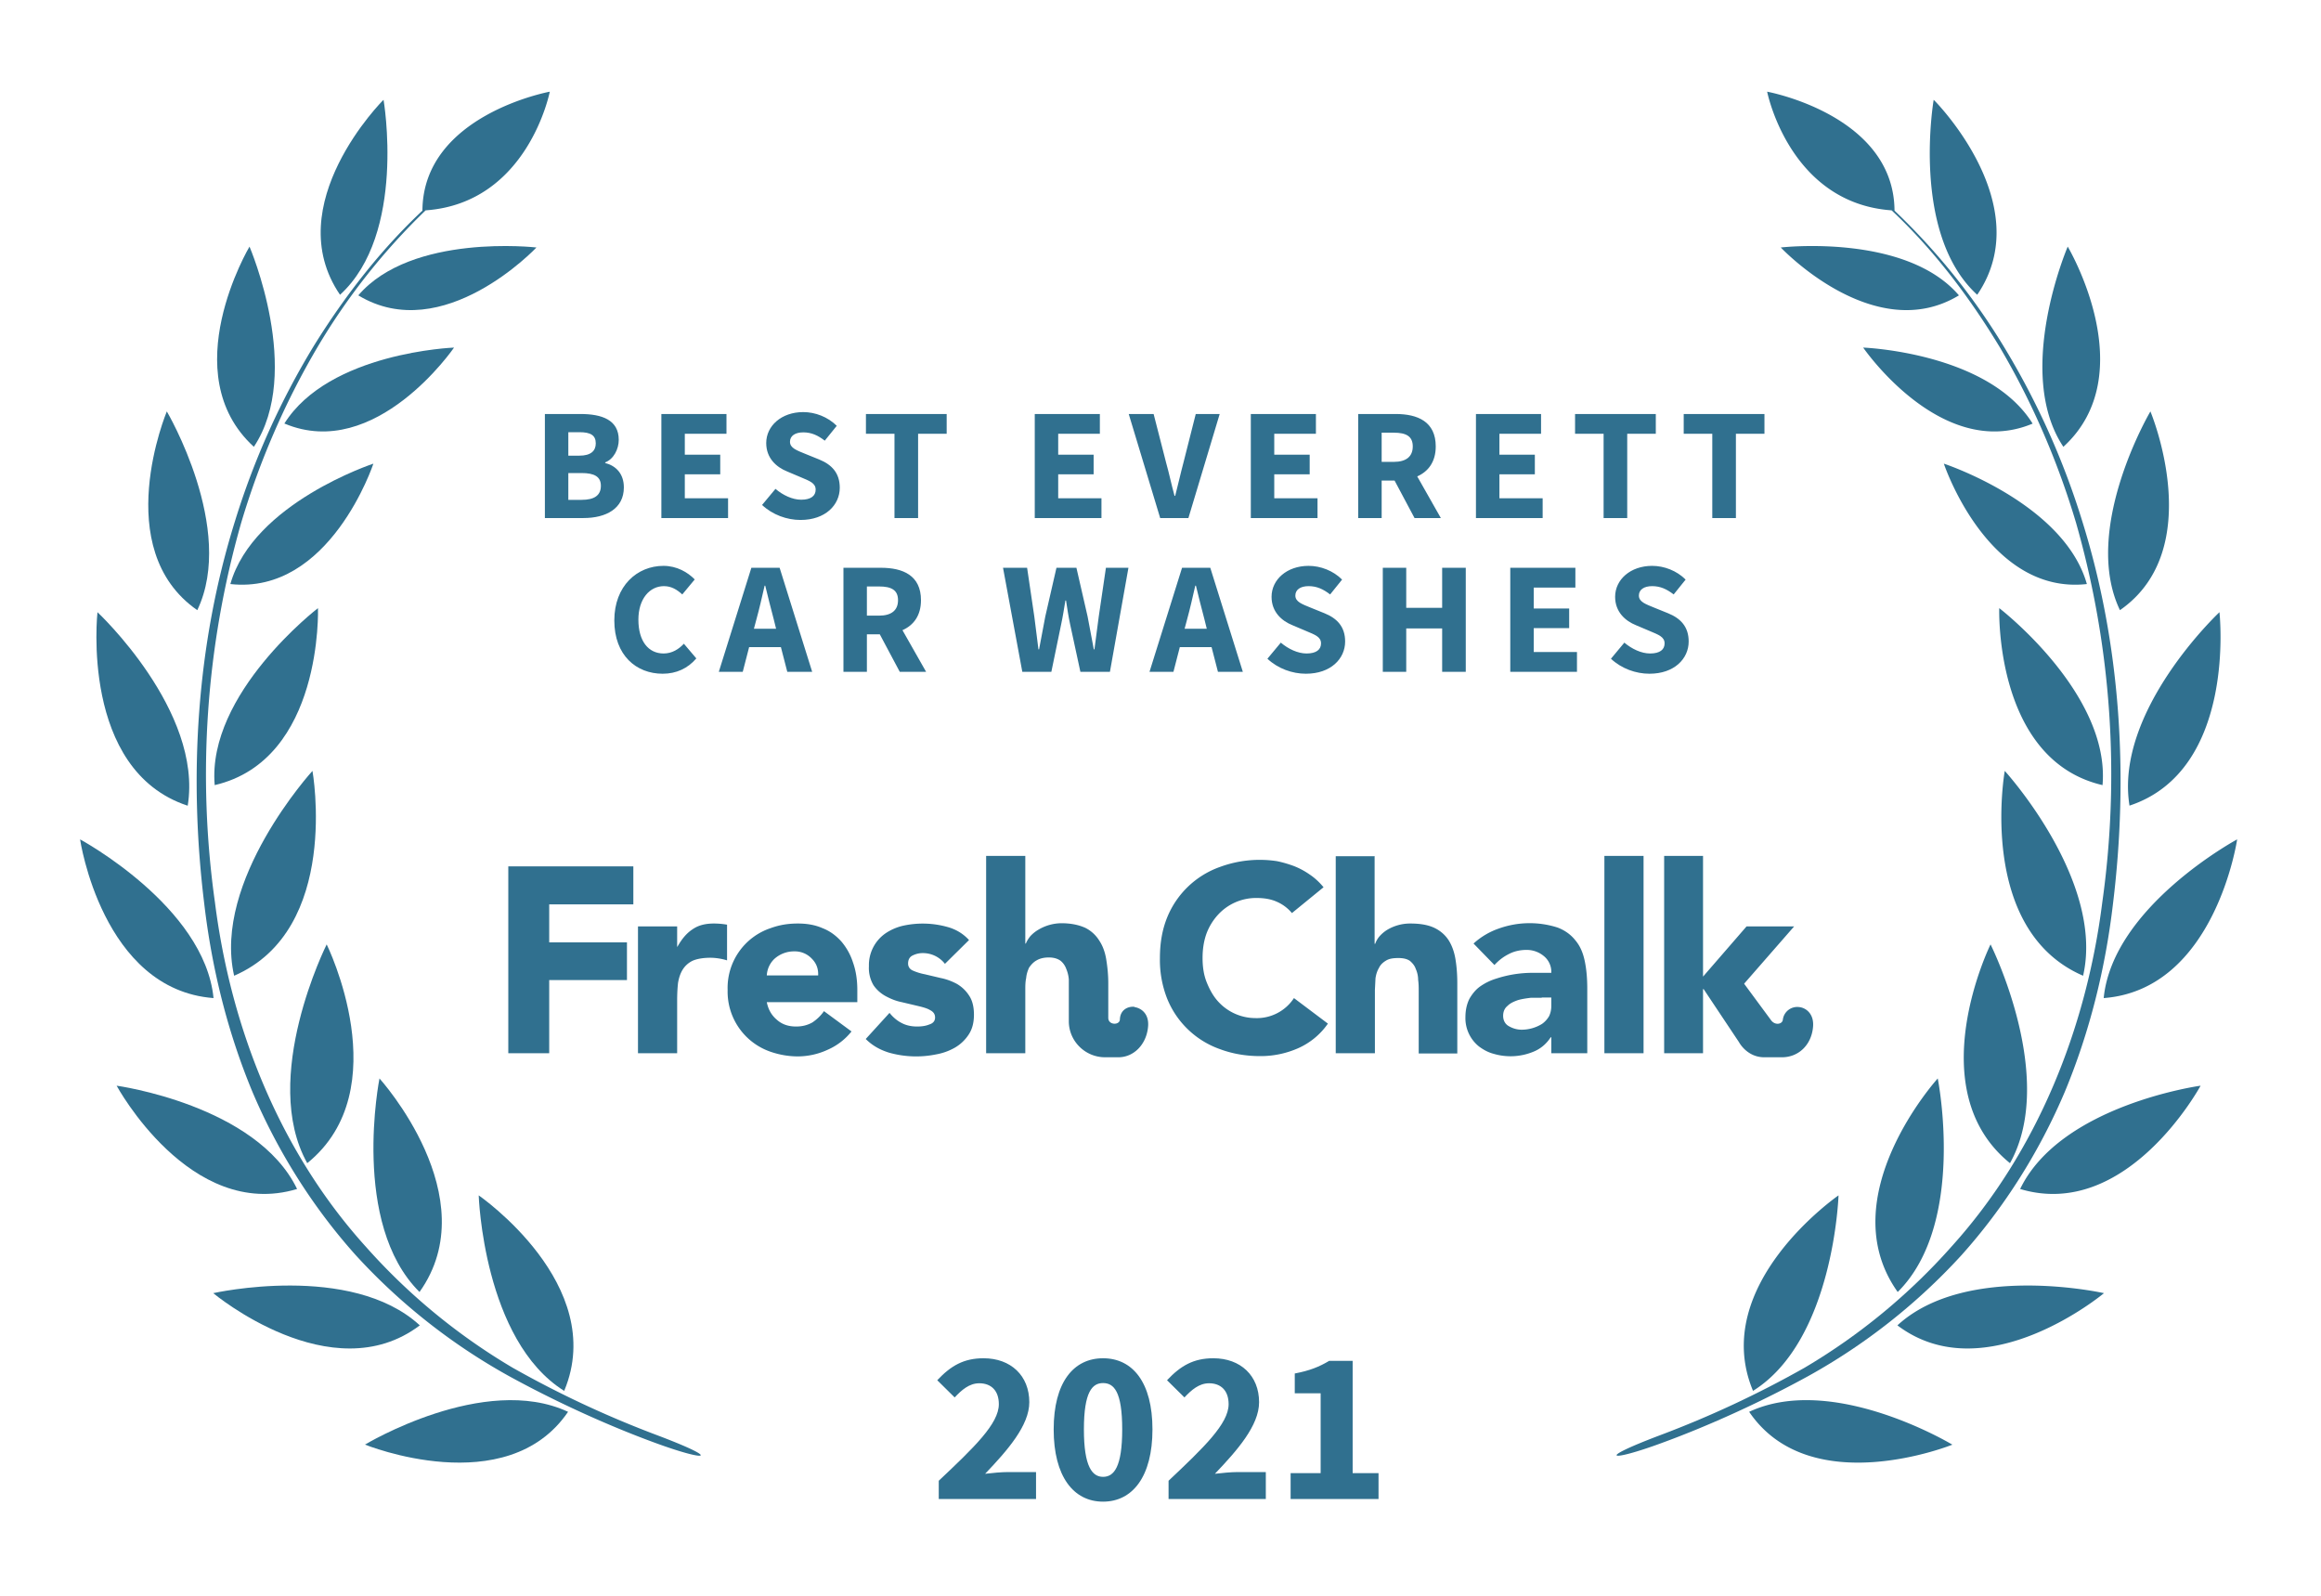
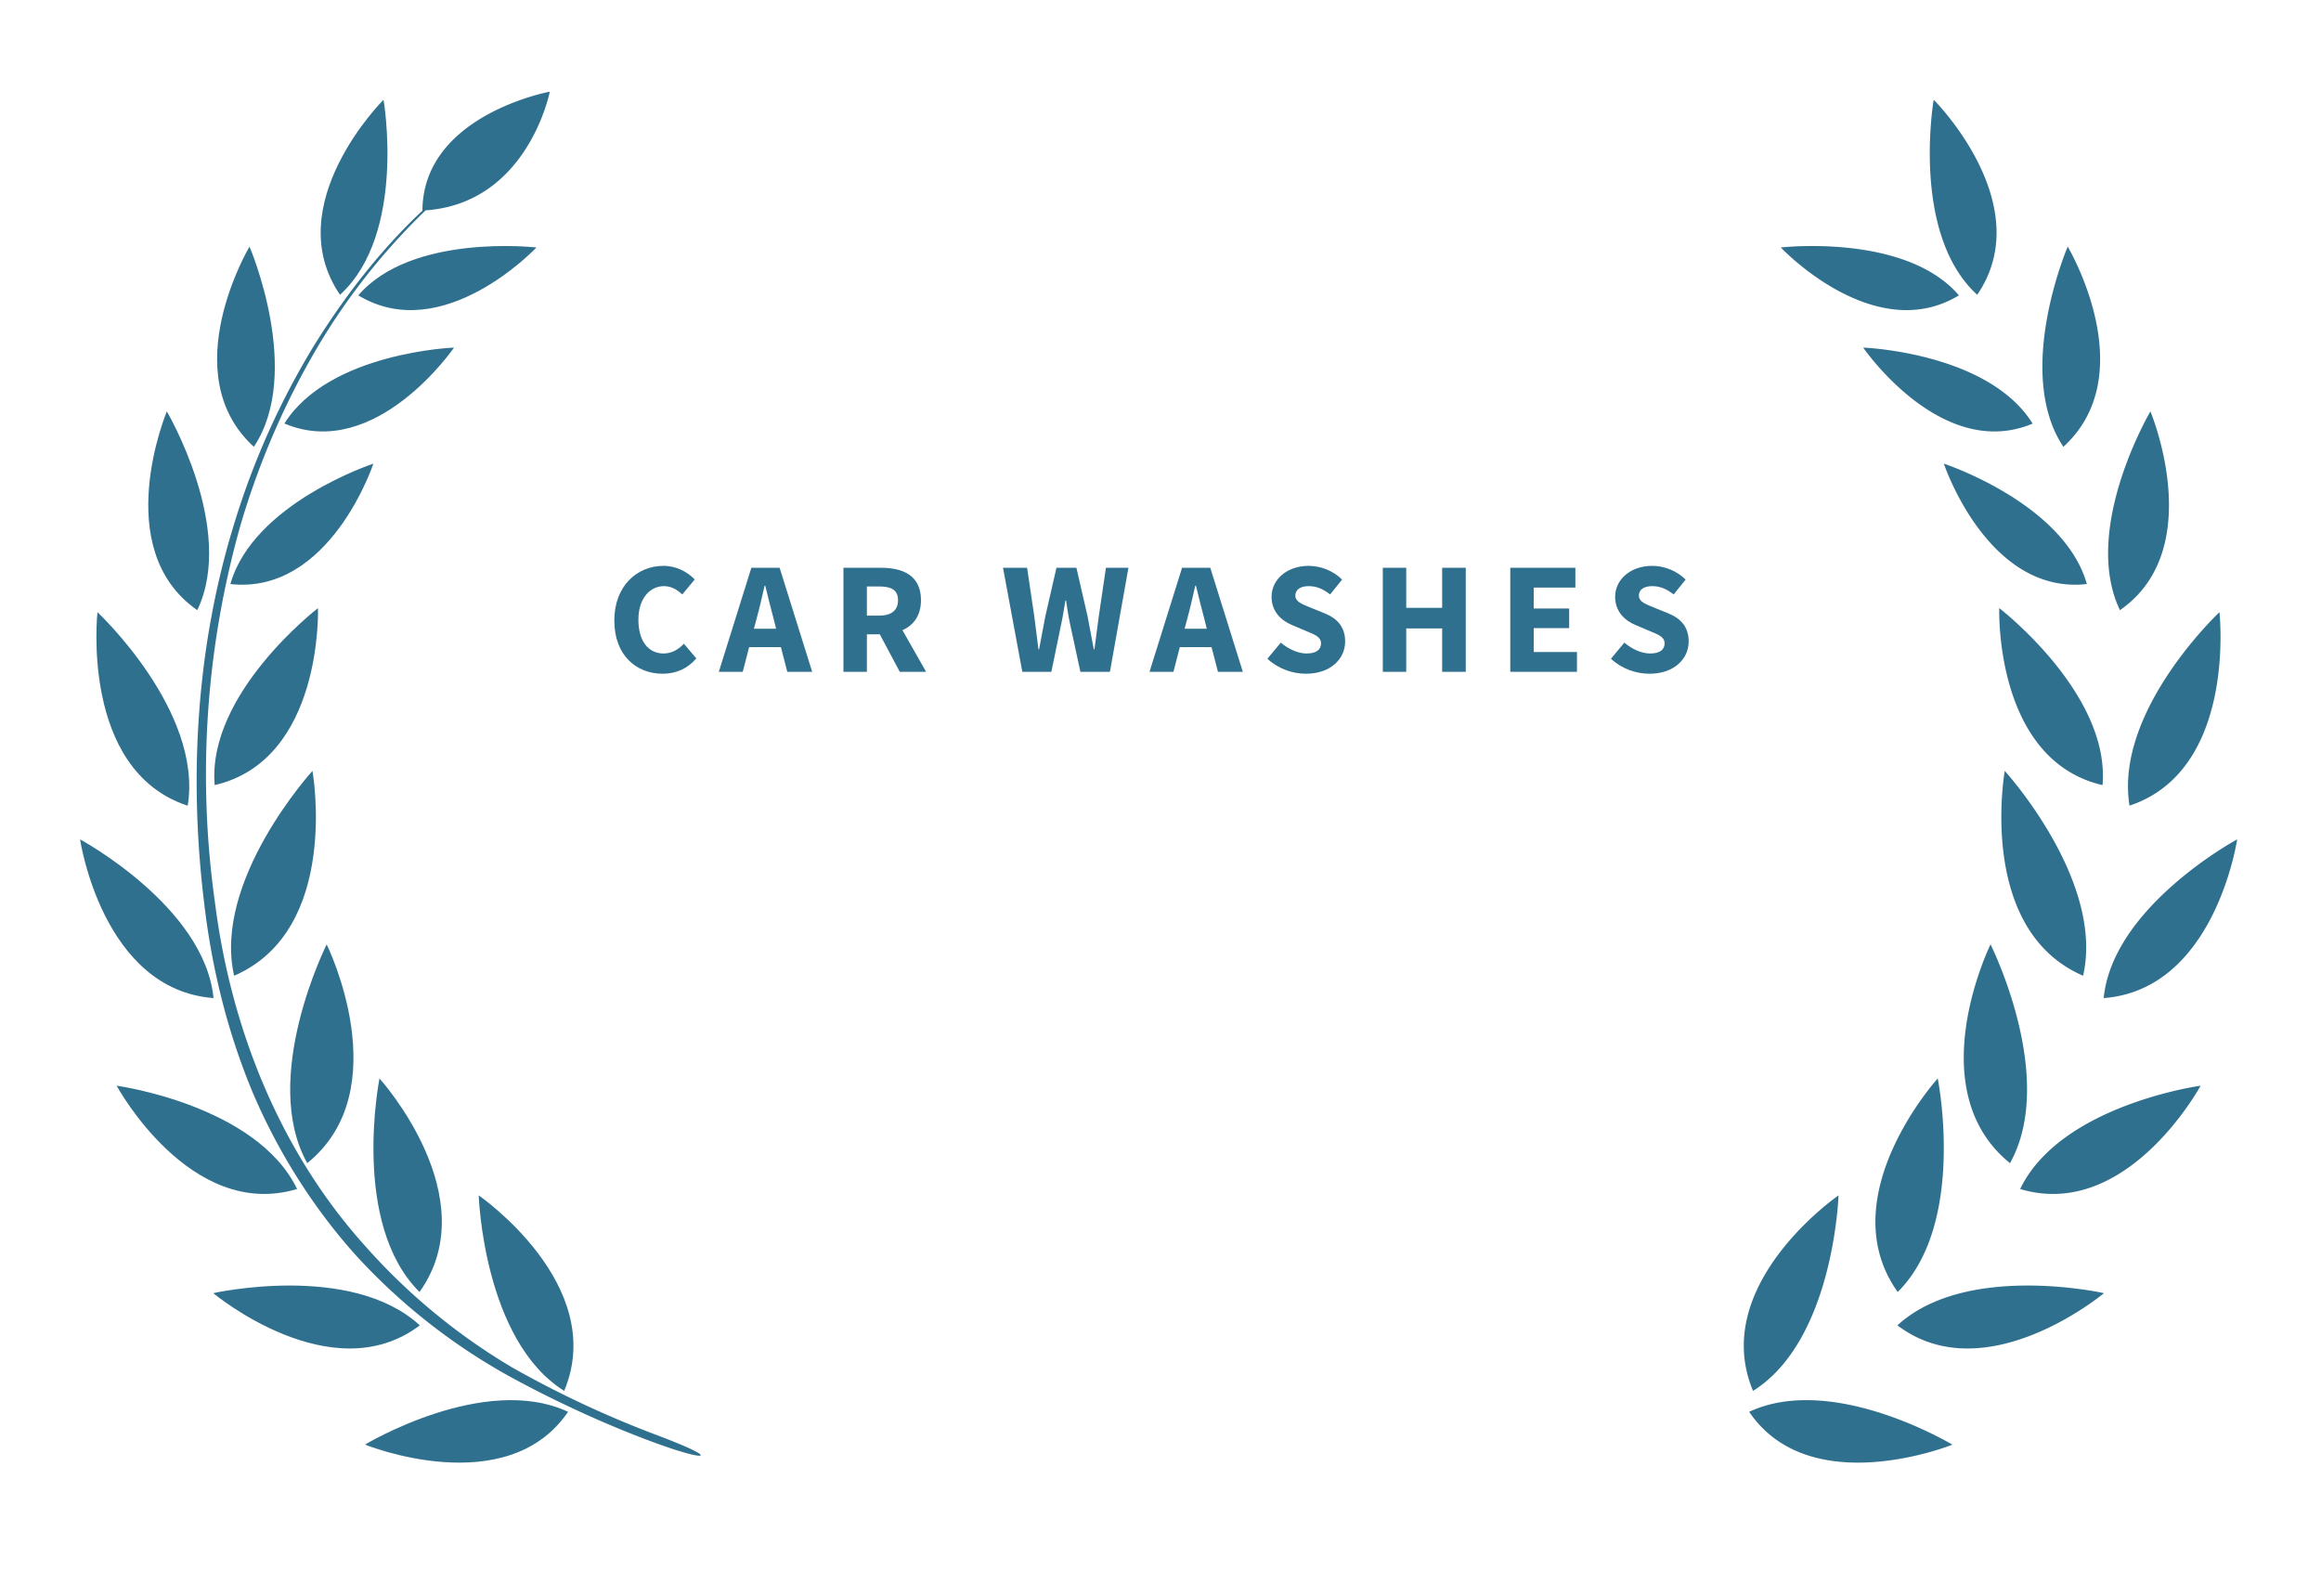
<svg xmlns="http://www.w3.org/2000/svg" width="800" height="550">
-   <rect width="100%" height="100%" fill="none" />
  <g fill="#30708f">
-     <path d="M572.1 494.7c-23 8.7-16.6 9 .5 2.7 17-6.2 35.2-14.6 51-23.3a208.3 208.3 0 0 0 52.4-41.4c14.9-16.6 27-35.9 35.7-56.4 8.6-20.7 14-42.6 16.6-64.8 5.4-44 2.7-89.4-10.6-131.9a267.8 267.8 0 0 0-27.3-60.6A227.5 227.5 0 0 0 653 72.6c-.2-33-43.9-41-43.9-41S616.7 70 652 72.5c14.7 13.8 26.9 30 37.3 47.2 11.2 19 20 39.4 26.3 60.6a315.9 315.9 0 0 1 9 130.8c-5.5 43.5-22.5 86-52 118.6a211.4 211.4 0 0 1-50.6 41.7 354.5 354.5 0 0 1-49.9 23.3z" />
    <path d="M681.5 101.6c-23-21-15-67.2-15-67.2.1 0 36.2 36.2 15 67.2zM675.2 101.8c-29.2 17.7-61.4-16.5-61.4-16.5s43-5 61.4 16.5zM700.6 146c-31.4 13.2-58.4-26.2-58.4-26.2s43.1 1.6 58.4 26.2zM670 159.8s15.1 45.3 49.3 41.5c-7.9-27.9-49.3-41.5-49.3-41.5zM689.1 209.6s38.3 29.4 35.6 61c-37.4-8.7-35.6-61-35.6-61zM691 265.7s34.5 37.8 27 70.6c-36.8-15.9-27-70.6-27-70.6zM692.8 400.9c-31.4-25.4-6.7-75.4-6.7-75.4s23.1 46 6.7 75.4zM654.1 445.3c-23.3-32.7 13.8-73.6 13.8-73.6s10 50-13.8 73.6zM604.2 479.3C589 442.8 633.7 412 633.7 412s-1.6 50-29.5 67.4zM711.2 154c-17.1-25.7 1.5-69 1.5-69s26.1 43.8-1.5 69zM730.7 210.3c-13.4-28 10.5-68.5 10.5-68.5s19.9 47.4-10.5 68.5zM734 277.7C728.7 245 765 211 765 211s6.1 54.5-31.1 66.7zM725.1 344c3.1-31.6 46-54.7 46-54.7s-7.6 51.8-46 54.7zM758.5 374.2s-25.3 46.7-62.2 35.6c14-29 62.2-35.6 62.2-35.6zM725.2 445.7s-40.8 34.1-71.2 11.1c23.7-21.8 71.2-11.1 71.2-11.1zM673 497.9s-49 19.8-70.1-11.3c28.9-13.5 70 11.3 70 11.3zM226.6 494.7c23 8.7 16.7 9-.5 2.7-17-6.2-35.2-14.6-51-23.3a208.3 208.3 0 0 1-52.4-41.4c-14.9-16.6-27-35.9-35.7-56.4-8.6-20.7-14-42.6-16.6-64.8-5.4-44-2.7-89.4 10.6-131.9a267.8 267.8 0 0 1 27.3-60.6c10.5-16.9 22.8-32.8 37.3-46.4.2-33 43.9-41 43.9-41S182 70 146.7 72.5a224.4 224.4 0 0 0-37.3 47.2c-11.2 19-20 39.4-26.3 60.6a315.9 315.9 0 0 0-9 130.8c5.5 43.5 22.5 86 52 118.6a211.4 211.4 0 0 0 50.6 41.7 354.5 354.5 0 0 0 49.9 23.3z" />
    <path d="M117.2 101.6c23-21 15-67.2 15-67.2-.1 0-36.2 36.2-15 67.2zM123.5 101.8c29.2 17.7 61.4-16.5 61.4-16.5s-43-5-61.4 16.5zM98.1 146c31.4 13.2 58.4-26.2 58.4-26.2S113.4 121.4 98 146zM128.7 159.8s-15 45.3-49.3 41.5c7.9-27.9 49.3-41.5 49.3-41.5zM109.6 209.6S71.3 239 74 270.6c37.4-8.7 35.6-61 35.6-61zM107.7 265.7s-34.5 37.8-27 70.6c36.8-15.9 27-70.6 27-70.6zM105.9 400.9c31.4-25.4 6.7-75.4 6.7-75.4s-23.1 46-6.7 75.4zM144.6 445.3c23.3-32.7-13.8-73.6-13.8-73.6s-10 50 13.8 73.6zM194.5 479.3C209.7 442.8 165 412 165 412s1.6 50 29.5 67.4zM87.5 154c17.1-25.7-1.5-69-1.5-69s-26.1 43.8 1.5 69zM68 210.3c13.4-28-10.5-68.5-10.5-68.5S37.6 189.2 68 210.3zM64.7 277.7C70 245 33.6 211 33.6 211s-6.1 54.5 31.1 66.7zM73.6 344c-3.1-31.6-46-54.7-46-54.7s7.6 51.8 46 54.7zM40.2 374.2s25.3 46.7 62.2 35.6c-14-29-62.2-35.6-62.2-35.6zM73.5 445.7s40.8 34.1 71.2 11.1C121 435 73.5 445.7 73.5 445.7zM125.8 497.9s48.8 19.8 70-11.3c-28.9-13.5-70 11.3-70 11.3z" />
-     <path d="M175.2 363h14.1v-25.2h26.8v-13h-26.8v-13.1h29v-13.1h-43.1zM445.3 314.7a14 14 0 0 0-5.2-3.9c-2-.9-4.3-1.3-7-1.3a17.8 17.8 0 0 0-13.3 5.8 20 20 0 0 0-4 6.6c-.9 2.6-1.3 5.3-1.3 8.3 0 3 .4 5.8 1.4 8.3 1 2.5 2.2 4.7 3.8 6.5a17.4 17.4 0 0 0 13 5.9A15.3 15.3 0 0 0 446 344l11.7 8.8a24.6 24.6 0 0 1-10.3 8.5 32 32 0 0 1-13 2.7c-5 0-9.6-.8-13.9-2.4a30.6 30.6 0 0 1-18.2-17.4 36.4 36.4 0 0 1-2.5-14c0-5.2.8-9.8 2.5-14a30.7 30.7 0 0 1 18.2-17.4 39.6 39.6 0 0 1 19.6-2c2 .4 4 1 5.9 1.7a26 26 0 0 1 5.4 2.9c1.8 1.2 3.4 2.7 4.8 4.4zM219.9 319.3h13.5v7h.1c1.5-2.7 3.2-4.7 5.2-6 2-1.4 4.4-2 7.4-2a26.8 26.8 0 0 1 4.5.4V331a20.4 20.4 0 0 0-5.7-.9c-2.6 0-4.7.4-6.1 1a8.2 8.2 0 0 0-3.5 3.1c-.8 1.3-1.3 2.8-1.6 4.6-.2 1.8-.3 3.8-.3 6V363h-13.5v-43.7zM293.5 355.5a21.5 21.5 0 0 1-8.2 6.3 24.6 24.6 0 0 1-10.3 2.3c-3.3 0-6.5-.6-9.4-1.6a21.9 21.9 0 0 1-14.8-21.3 21.7 21.7 0 0 1 14.8-21.3c3-1.1 6-1.6 9.4-1.6 3.2 0 6 .5 8.5 1.6 2.6 1 4.7 2.6 6.5 4.6a21 21 0 0 1 4 7.2c1 2.8 1.5 6 1.5 9.5v4.2h-31.2c.5 2.6 1.7 4.6 3.5 6.1 1.8 1.6 4 2.3 6.6 2.3 2.2 0 4-.5 5.6-1.4 1.5-1 2.9-2.3 4-3.9zM282 336.2c.1-2.3-.6-4.2-2.2-5.8a8 8 0 0 0-6-2.5 10.1 10.1 0 0 0-6.9 2.6 8.5 8.5 0 0 0-2.6 5.7zM325.7 332.2a9.6 9.6 0 0 0-7.8-3.7c-1.1 0-2.3.3-3.3.8-1.1.5-1.6 1.5-1.6 2.8 0 1 .5 1.9 1.6 2.4s2.6 1 4.2 1.3l5.5 1.3c2 .4 3.8 1.1 5.5 2 1.7 1 3.1 2.3 4.2 4 1.1 1.6 1.7 3.8 1.7 6.6s-.6 5.1-1.9 7a14.1 14.1 0 0 1-4.7 4.4 20 20 0 0 1-6.4 2.3 34.3 34.3 0 0 1-16.3-.6c-3.2-1-5.8-2.5-8-4.7l8.2-9c1.2 1.5 2.6 2.7 4.2 3.5 1.5.8 3.3 1.2 5.3 1.2 1.6 0 3-.2 4.2-.7 1.3-.4 2-1.2 2-2.4s-.6-2-1.8-2.6c-1-.6-2.5-1-4.2-1.4l-5.5-1.3c-2-.4-3.7-1.1-5.4-2-1.7-.9-3.2-2.2-4.3-3.8a11.6 11.6 0 0 1-1.6-6.6 13.3 13.3 0 0 1 5.7-11.3 18 18 0 0 1 5.9-2.6 31.6 31.6 0 0 1 15.5.4c2.9.8 5.4 2.3 7.4 4.5zM534.7 357.5h-.2c-1.5 2.3-3.5 4-6 5a20.6 20.6 0 0 1-13.7.7c-1.9-.5-3.5-1.4-5-2.5a12.5 12.5 0 0 1-4.7-10.1c0-2.5.5-4.6 1.4-6.4 1-1.7 2.2-3.2 3.8-4.3 1.6-1.1 3.4-2 5.4-2.6a40.1 40.1 0 0 1 13-2h6a7 7 0 0 0-2.6-5.8 9.2 9.2 0 0 0-6-2.1c-2.2 0-4.3.5-6 1.4-2 1-3.5 2.2-5 3.8l-7.2-7.4a25 25 0 0 1 8.8-5.2 31.5 31.5 0 0 1 20.2-.3c2.6 1 4.6 2.5 6.1 4.4 1.6 1.9 2.6 4.2 3.2 7 .6 2.8.9 6 .9 9.7V363h-12.4zm-3.3-13.6h-3.8c-1.6.2-3 .4-4.4.8-1.4.5-2.6 1-3.6 2-1 .8-1.5 2-1.5 3.4 0 1.6.7 2.9 2 3.6 1.4.8 2.9 1.2 4.4 1.2a13.4 13.4 0 0 0 7-2c1-.7 1.8-1.6 2.4-2.6.5-1 .8-2.2.8-3.6v-2.9h-3.3zM553 363v-68h13.5v68zM473.8 295v30.3h.2a8 8 0 0 1 1.5-2.6 12 12 0 0 1 2.6-2.2 15.4 15.4 0 0 1 8-2.2c3.5 0 6.2.5 8.3 1.5 2.1 1 3.8 2.5 5 4.4 1.1 1.8 1.9 4 2.3 6.6.4 2.5.6 5.2.6 8.1v24.2H489v-21.5c0-1.2 0-2.5-.2-3.9 0-1.3-.3-2.6-.8-3.7-.4-1.2-1.1-2-2-2.8-1-.7-2.3-1-4-1-1.8 0-3.2.2-4.3.9-1 .6-1.9 1.4-2.4 2.5-.6 1-1 2.2-1.2 3.6l-.2 4V363h-13.5v-67.9h13.5zM587 340.9h.2l12.2 18.3s2.7 5.2 8.7 5.2h6.1c5.7 0 10.1-4.2 10.7-10.3.5-4.7-2.5-6.8-4.8-7a5 5 0 0 0-5.6 4.4c-.2 1.5-2.6 2-4 .2l-9.3-12.6v-.1l17.2-19.7H602l-15 17.3V295h-13.4v68H587v-22.1zM391 347c-2.2-.2-4.9 1-5 4.4-.1 2-4 2-4-.6v-11.9c0-3-.3-5.7-.7-8.2-.4-2.5-1.2-4.7-2.4-6.5a11.9 11.9 0 0 0-4.8-4.4c-2.2-1-4.9-1.6-8.3-1.6a15.8 15.8 0 0 0-8 2.3 12 12 0 0 0-2.7 2.2c-.7.9-1.2 1.7-1.5 2.5h-.2V295h-13.5v68h13.5v-21.8c0-1.4 0-2.8.3-4.1.1-1.3.5-2.5 1-3.6.7-1 1.5-1.9 2.6-2.5 1-.6 2.4-1 4.2-1 1.7 0 3 .4 4 1.1.9.7 1.6 1.7 2 2.8.5 1.2.8 2.4.9 3.7V352c0 6.8 5.6 12.4 12.5 12.4h4.6c5.2 0 9.6-4.3 10.2-10.4.5-4.7-2.5-6.6-4.7-6.9z" />
-     <path d="M187.81 178.55L201.12 178.55C208.88 178.55 215.03 175.31 215.03 167.99C215.03 163.21 212.23 160.51 208.60 159.58L208.60 159.36C211.51 158.26 213.27 154.79 213.27 151.60C213.27 144.73 207.50 142.69 200.07 142.69L187.81 142.69ZM195.89 157.05L195.89 148.96L199.75 148.96C203.54 148.96 205.35 150.01 205.35 152.81C205.35 155.40 203.65 157.05 199.69 157.05ZM195.89 172.28L195.89 163.04L200.46 163.04C204.91 163.04 207.11 164.31 207.11 167.44C207.11 170.74 204.86 172.28 200.46 172.28ZM227.96 178.55L250.95 178.55L250.95 171.73L236.04 171.73L236.04 163.48L248.25 163.48L248.25 156.72L236.04 156.72L236.04 149.51L250.40 149.51L250.40 142.69L227.96 142.69ZM275.92 179.21C284.50 179.21 289.45 174.04 289.45 168.10C289.45 163.04 286.70 160.13 282.36 158.37L277.74 156.50C274.66 155.23 272.29 154.46 272.29 152.26C272.29 150.23 274.05 149.02 276.86 149.02C279.72 149.02 281.92 150.06 284.28 151.88L288.41 146.76C285.32 143.68 280.98 142.03 276.86 142.03C269.38 142.03 264.10 146.76 264.10 152.70C264.10 157.93 267.62 161.01 271.30 162.49L275.98 164.47C279.11 165.79 281.14 166.51 281.14 168.76C281.14 170.91 279.50 172.23 276.14 172.23C273.17 172.23 269.87 170.69 267.29 168.49L262.67 174.04C266.30 177.45 271.25 179.21 275.92 179.21ZM308.31 178.55L316.45 178.55L316.45 149.51L326.30 149.51L326.30 142.69L298.47 142.69L298.47 149.51L308.31 149.51ZM356.66 178.55L379.65 178.55L379.65 171.73L364.74 171.73L364.74 163.48L376.95 163.48L376.95 156.72L364.74 156.72L364.74 149.51L379.10 149.51L379.10 142.69L356.66 142.69ZM399.89 178.55L409.62 178.55L420.40 142.69L412.15 142.69L407.92 159.41C406.87 163.32 406.10 166.95 405.06 170.91L404.84 170.91C403.74 166.95 403.02 163.32 401.92 159.41L397.63 142.69L389.05 142.69ZM431.13 178.55L454.12 178.55L454.12 171.73L439.21 171.73L439.21 163.48L451.42 163.48L451.42 156.72L439.21 156.72L439.21 149.51L453.57 149.51L453.57 142.69L431.13 142.69ZM468.14 178.55L476.23 178.55L476.23 165.63L480.68 165.63L487.56 178.55L496.63 178.55L488.49 164.20C492.34 162.49 494.87 159.14 494.87 153.86C494.87 145.33 488.66 142.69 481.07 142.69L468.14 142.69ZM476.23 159.19L476.23 149.13L480.41 149.13C484.64 149.13 486.95 150.34 486.95 153.86C486.95 157.38 484.64 159.19 480.41 159.19ZM508.73 178.55L531.72 178.55L531.72 171.73L516.82 171.73L516.82 163.48L529.03 163.48L529.03 156.72L516.82 156.72L516.82 149.51L531.17 149.51L531.17 142.69L508.73 142.69ZM552.73 178.55L560.87 178.55L560.87 149.51L570.72 149.51L570.72 142.69L542.89 142.69L542.89 149.51L552.73 149.51ZM590.19 178.55L598.33 178.55L598.33 149.51L608.17 149.51L608.17 142.69L580.34 142.69L580.34 149.51L590.19 149.51Z" />
    <path d="M228.40 232.21C233.08 232.21 237.04 230.40 240.01 226.93L235.72 221.87C233.96 223.74 231.65 225.23 228.73 225.23C223.45 225.23 220.04 220.94 220.04 213.57C220.04 206.36 223.95 202.02 228.84 202.02C231.43 202.02 233.35 203.23 235.17 204.88L239.46 199.71C237.04 197.23 233.30 195.03 228.68 195.03C219.60 195.03 211.74 201.96 211.74 213.84C211.74 225.89 219.33 232.21 228.40 232.21ZM260.74 213.40C261.73 209.83 262.67 205.65 263.55 201.85L263.76 201.85C264.70 205.59 265.69 209.83 266.68 213.40L267.50 216.70L259.86 216.70ZM247.76 231.55L256.01 231.55L258.21 223.03L269.16 223.03L271.36 231.55L279.94 231.55L268.72 195.69L258.98 195.69ZM290.72 231.55L298.80 231.55L298.80 218.63L303.25 218.63L310.13 231.55L319.21 231.55L311.06 217.20C314.92 215.49 317.44 212.14 317.44 206.86C317.44 198.33 311.23 195.69 303.64 195.69L290.72 195.69ZM298.80 212.19L298.80 202.13L302.98 202.13C307.22 202.13 309.53 203.34 309.53 206.86C309.53 210.38 307.22 212.19 302.98 212.19ZM352.37 231.55L362.38 231.55L365.74 215.27C366.34 212.52 366.78 209.61 367.22 206.97L367.44 206.97C367.83 209.61 368.27 212.52 368.87 215.27L372.39 231.55L382.57 231.55L388.95 195.69L381.19 195.69L378.72 212.47C378.22 216.15 377.73 219.95 377.23 223.80L377.01 223.80C376.30 219.95 375.58 216.10 374.87 212.47L371.02 195.69L364.14 195.69L360.29 212.47C359.58 216.21 358.86 220.00 358.15 223.80L357.93 223.80C357.49 220.00 356.94 216.21 356.50 212.47L354.02 195.69L345.72 195.69ZM409.19 213.40C410.18 209.83 411.11 205.65 411.99 201.85L412.21 201.85C413.15 205.59 414.14 209.83 415.13 213.40L415.95 216.70L408.31 216.70ZM396.21 231.55L404.46 231.55L406.66 223.03L417.60 223.03L419.80 231.55L428.38 231.55L417.16 195.69L407.43 195.69ZM450.11 232.21C458.69 232.21 463.64 227.04 463.64 221.10C463.64 216.04 460.89 213.13 456.54 211.37L451.92 209.50C448.84 208.23 446.48 207.46 446.48 205.26C446.48 203.23 448.24 202.02 451.04 202.02C453.90 202.02 456.10 203.06 458.47 204.88L462.59 199.76C459.51 196.68 455.17 195.03 451.04 195.03C443.56 195.03 438.28 199.76 438.28 205.70C438.28 210.93 441.80 214.01 445.49 215.49L450.16 217.47C453.30 218.79 455.33 219.51 455.33 221.76C455.33 223.91 453.68 225.23 450.33 225.23C447.36 225.23 444.06 223.69 441.47 221.49L436.85 227.04C440.48 230.45 445.43 232.21 450.11 232.21ZM476.62 231.55L484.70 231.55L484.70 216.59L497.08 216.59L497.08 231.55L505.22 231.55L505.22 195.69L497.08 195.69L497.08 209.50L484.70 209.50L484.70 195.69L476.62 195.69ZM520.56 231.55L543.55 231.55L543.55 224.73L528.65 224.73L528.65 216.48L540.86 216.48L540.86 209.72L528.65 209.72L528.65 202.51L543 202.51L543 195.69L520.56 195.69ZM568.52 232.21C577.10 232.21 582.05 227.04 582.05 221.10C582.05 216.04 579.30 213.13 574.96 211.37L570.34 209.50C567.25 208.23 564.89 207.46 564.89 205.26C564.89 203.23 566.65 202.02 569.46 202.02C572.32 202.02 574.51 203.06 576.88 204.88L581.00 199.76C577.93 196.68 573.58 195.03 569.46 195.03C561.98 195.03 556.70 199.76 556.70 205.70C556.70 210.93 560.22 214.01 563.90 215.49L568.58 217.47C571.71 218.79 573.75 219.51 573.75 221.76C573.75 223.91 572.10 225.23 568.74 225.23C565.77 225.23 562.47 223.69 559.88 221.49L555.26 227.04C558.89 230.45 563.85 232.21 568.52 232.21Z" />
-     <path d="M323.57 516.66L357.10 516.66L357.10 507.36L347.50 507.36C345.25 507.36 341.95 507.66 339.55 507.96C347.28 499.86 354.78 491.31 354.78 483.29C354.78 474.14 348.40 468.14 339.03 468.14C332.20 468.14 327.78 470.69 323.05 475.71L329.05 481.64C331.45 479.09 334.07 476.76 337.53 476.76C341.65 476.76 344.28 479.31 344.28 483.96C344.28 490.71 335.73 498.89 323.57 510.36ZM380.20 517.56C390.40 517.56 397.23 508.86 397.23 492.66C397.23 476.46 390.40 468.14 380.20 468.14C370.00 468.14 363.18 476.46 363.18 492.66C363.18 508.86 370.00 517.56 380.20 517.56ZM380.20 509.01C376.53 509.01 373.60 505.64 373.60 492.66C373.60 479.61 376.53 476.69 380.20 476.69C383.95 476.69 386.80 479.61 386.80 492.66C386.80 505.64 383.95 509.01 380.20 509.01ZM402.78 516.66L436.30 516.66L436.30 507.36L426.70 507.36C424.45 507.36 421.15 507.66 418.75 507.96C426.48 499.86 433.98 491.31 433.98 483.29C433.98 474.14 427.60 468.14 418.23 468.14C411.40 468.14 406.98 470.69 402.25 475.71L408.25 481.64C410.65 479.09 413.28 476.76 416.73 476.76C420.85 476.76 423.48 479.31 423.48 483.96C423.48 490.71 414.93 498.89 402.78 510.36ZM444.85 516.66L475.15 516.66L475.15 507.74L466.23 507.74L466.23 469.04L458.13 469.04C454.75 471.06 451.45 472.41 446.28 473.39L446.28 480.21L455.20 480.21L455.20 507.74L444.85 507.74Z" />
  </g>
</svg>